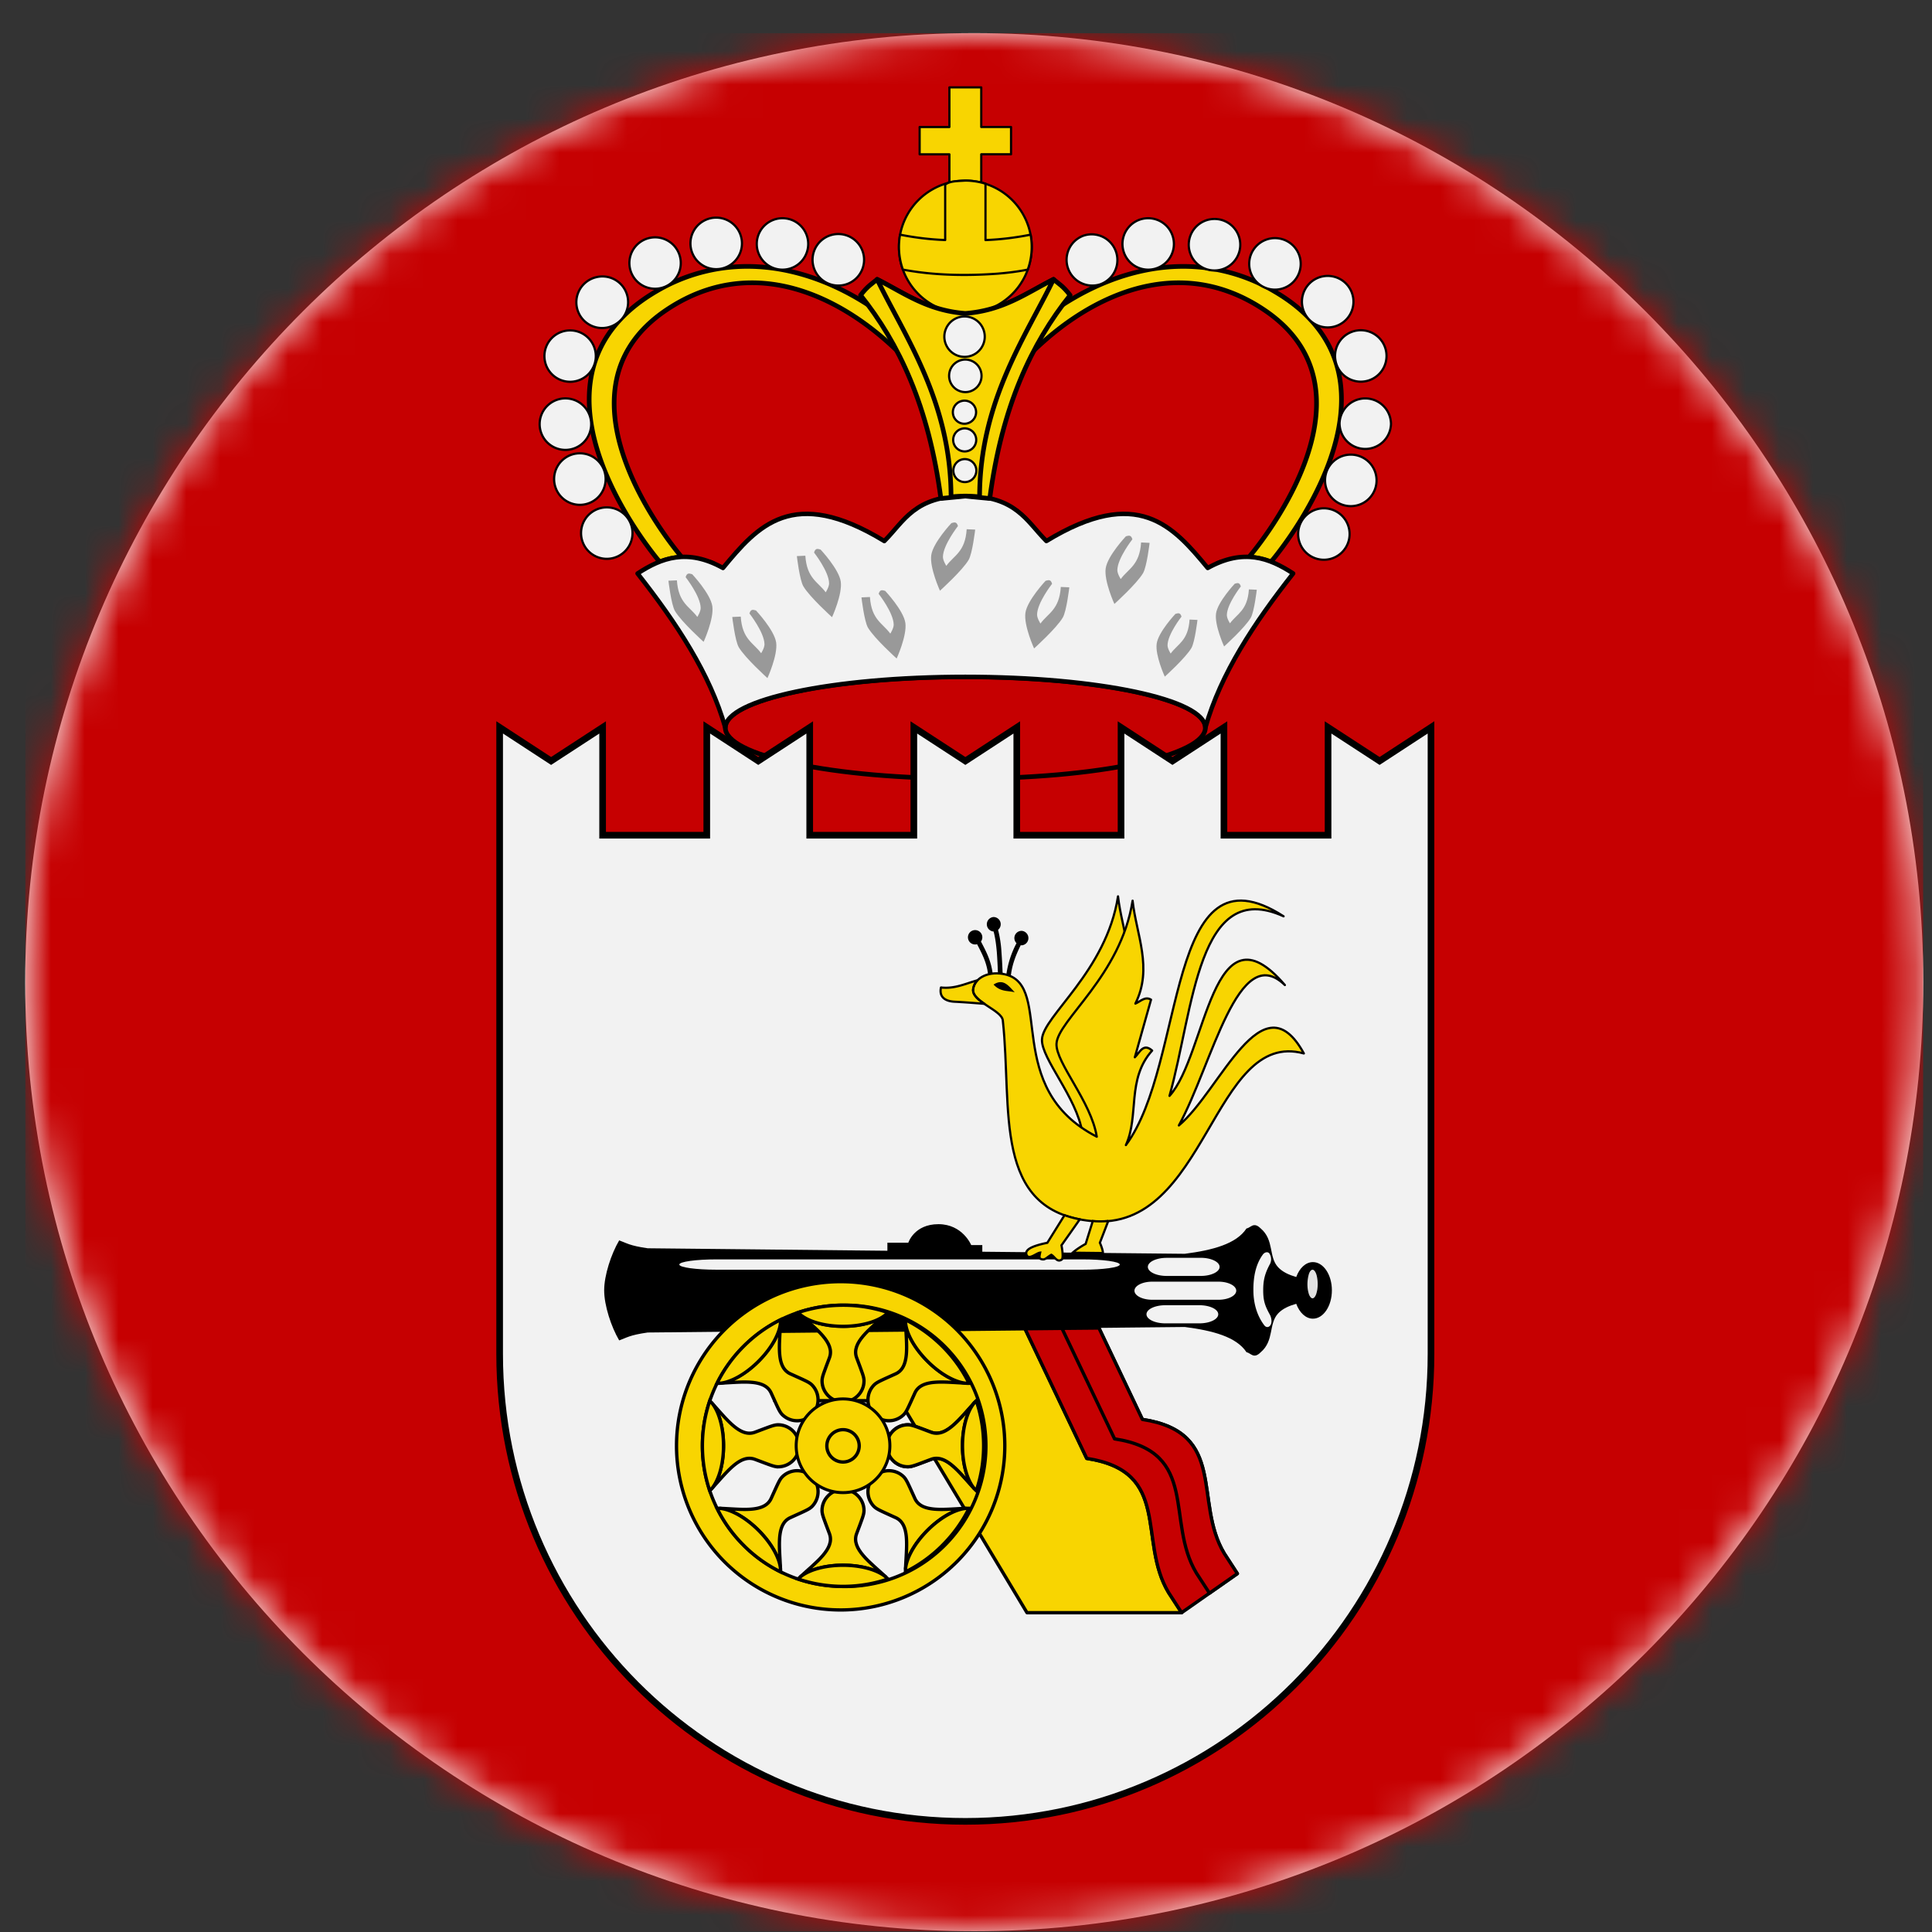
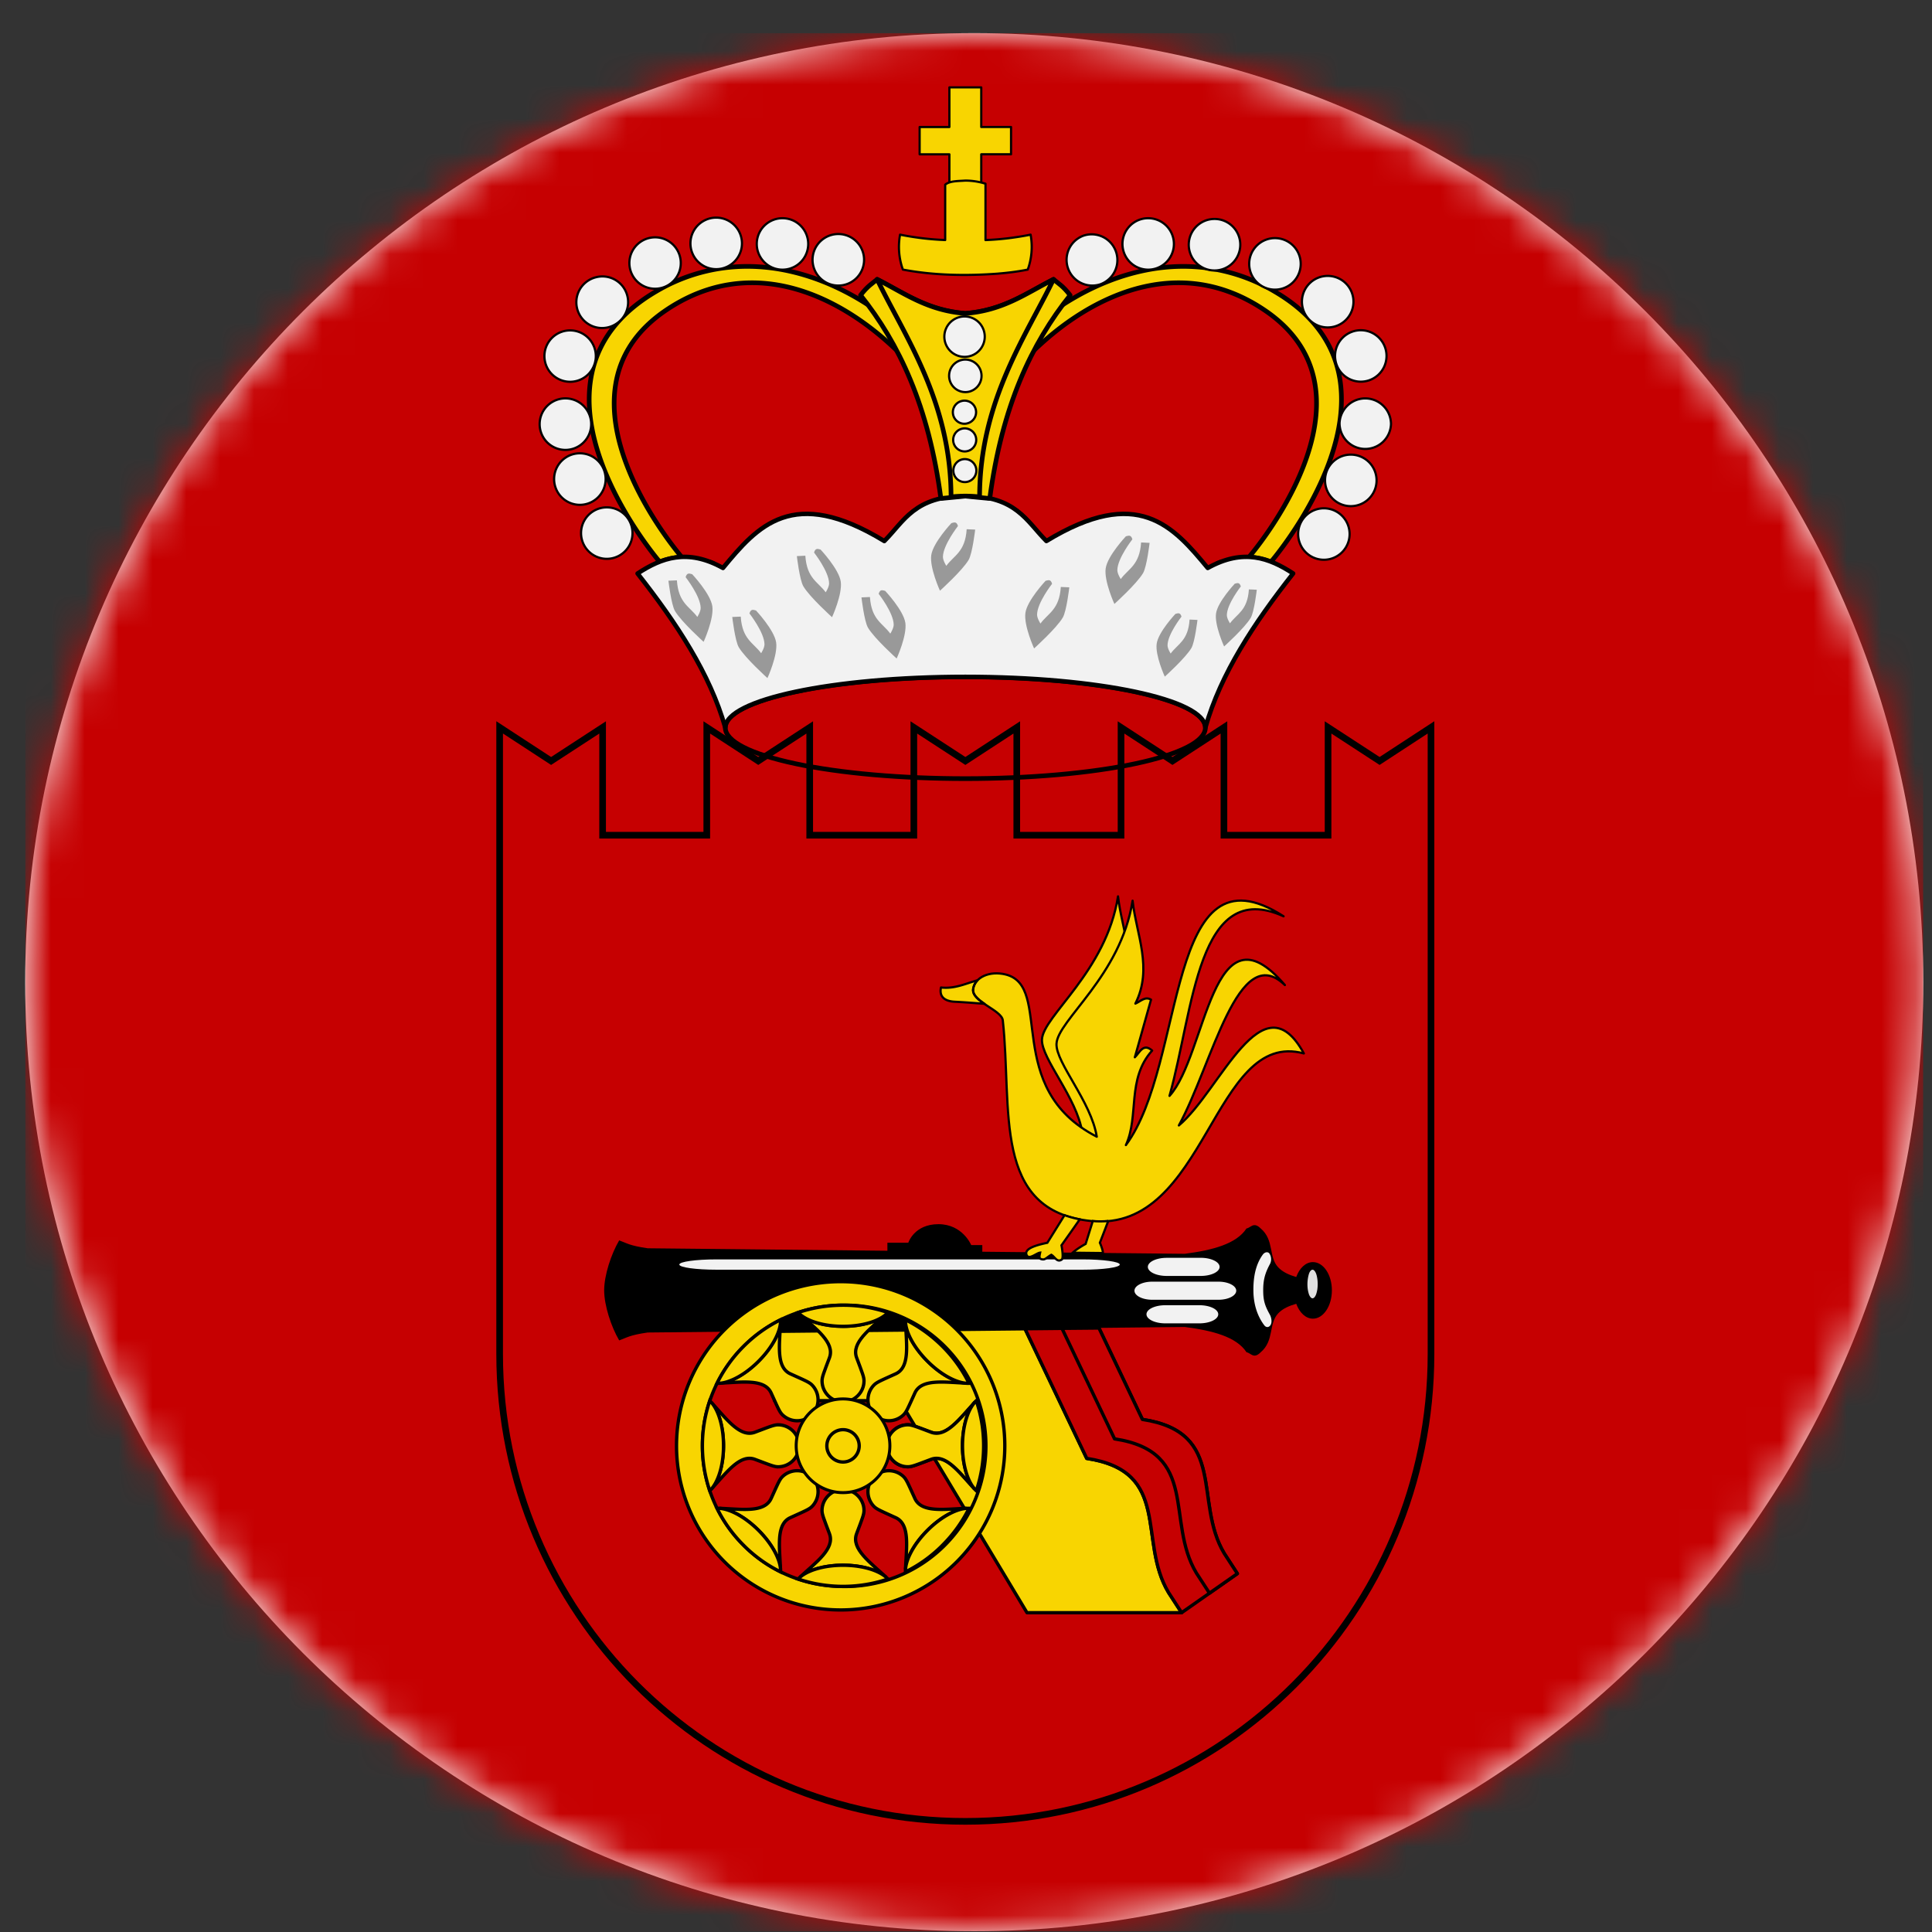
<svg xmlns="http://www.w3.org/2000/svg" width="57" height="57" fill="none" viewBox="0 0 57 57">
  <rect x="0" y="0" width="57" height="57" fill="#333333" stroke="none" />
  <g clip-path="url(#a)">
    <path fill="#fff" d="M56.743 28.977c0-15.464-12.536-28-28-28s-28 12.536-28 28 12.536 28 28 28 28-12.536 28-28" />
    <mask id="b" width="57" height="57" x="0" y="0" maskUnits="userSpaceOnUse" style="mask-type:alpha">
      <circle cx="28.743" cy="28.977" r="28" fill="#d9d9d9" />
    </mask>
    <g mask="url(#b)">
      <path fill="#c60001" d="M160.047-5.07H-3.8V104.16h163.847z" />
      <path fill="#c60001" d="M22.124 8.344c-.821.011-1.664.256-2.49.819-3.668 2.5.48 7.274.48 7.274l.002.002c.363-.015.762.074 1.213.325 1.022-1.235 2.061-2.44 4.76-.795.587-.587.894-1.33 2.391-1.33 1.498 0 1.805.743 2.392 1.33 2.699-1.646 3.737-.44 4.76.795.451-.25.85-.34 1.213-.325l.002-.002s4.148-4.774.48-7.274c-.826-.563-1.669-.808-2.49-.819-2.932-.04-5.601 2.894-6.357 4.928-.755-2.034-3.425-4.968-6.357-4.928" />
      <path fill="#f8d501" stroke="#000" stroke-linejoin="round" stroke-width=".137" d="M22.089 7.86a5.26 5.26 0 0 0-2.735.74c-4.498 2.637.11 7.977.11 7.977h.003c.205-.08.42-.13.649-.139l-.002-.002s-4.148-4.774-.48-7.274c.826-.562 1.668-.807 2.49-.819 2.931-.04 5.601 2.895 6.356 4.928.756-2.033 3.425-4.968 6.357-4.928.821.012 1.664.257 2.49.82 3.668 2.5-.48 7.273-.48 7.273l-.002.002c.228.01.444.06.649.14h.002s4.608-5.34.11-7.977a5.26 5.26 0 0 0-2.734-.741c-2.953.021-5.651 2.463-6.392 4.455-.74-1.992-3.439-4.434-6.391-4.455Zm-1.148 8.723q.054.02.11.043-.055-.024-.11-.043Zm15.079 0q-.056.02-.11.043.055-.024.11-.043Z" />
      <path fill="#c60001" stroke="#000" stroke-linejoin="round" stroke-width=".137" d="M35.562 21.47c0 .198-.182.393-.538.575s-.878.348-1.535.487c-.658.14-1.439.25-2.298.326-.86.075-1.78.114-2.71.114s-1.852-.039-2.711-.114c-.86-.076-1.64-.186-2.298-.326-.657-.14-1.179-.305-1.535-.487s-.538-.377-.538-.575.182-.392.538-.574.878-.348 1.535-.487c.658-.14 1.439-.25 2.298-.326.86-.075 1.78-.114 2.71-.114s1.852.039 2.711.114c.86.076 1.64.186 2.298.326.657.14 1.179.305 1.535.487s.538.377.538.575Z" />
      <path fill="#f2f2f2" stroke="#000" stroke-linejoin="round" stroke-width=".131" d="M28.48 14.633c-1.497 0-1.804.742-2.39 1.33-2.7-1.647-3.739-.441-4.76.794-1.054-.585-1.816-.298-2.52.163 1.15 1.463 2.137 2.955 2.589 4.55 0-.83 3.17-1.501 7.081-1.501s7.082.671 7.082 1.5c.452-1.594 1.438-3.086 2.59-4.55-.705-.46-1.467-.747-2.52-.162-1.023-1.235-2.061-2.44-4.76-.795-.587-.587-.894-1.33-2.392-1.33Z" />
      <path fill="#f2f2f2" stroke="#000" stroke-linejoin="round" stroke-width=".065" d="M39.817 15.728a.759.759 0 1 1-1.517 0 .759.759 0 0 1 1.517 0ZM40.612 14.134a.76.76 0 1 1-1.518 0 .76.76 0 0 1 1.518 0ZM41.039 12.486a.759.759 0 1 1-1.518 0 .759.759 0 0 1 1.517 0ZM40.407 11.215a.76.76 0 0 1-.973-.455.759.759 0 1 1 .973.455ZM38.737 9.524a.76.76 0 1 1 .908-1.218.76.76 0 0 1-.908 1.218ZM38.262 8.184a.76.76 0 1 1-1.26-.848.76.76 0 0 1 1.26.848ZM36.591 7.181a.76.76 0 1 1-1.518 0 .76.76 0 0 1 1.518 0ZM34.634 7.197a.759.759 0 1 1-1.518 0 .759.759 0 0 1 1.518 0ZM32.485 8.38a.759.759 0 1 1-.516-1.428.759.759 0 0 1 .516 1.427ZM17.143 15.728a.759.759 0 1 0 1.518 0 .759.759 0 0 0-1.518 0ZM16.348 14.134a.76.76 0 1 0 1.52 0 .76.76 0 0 0-1.52 0ZM15.922 12.486a.76.76 0 1 0 1.519 0 .76.76 0 0 0-1.519 0ZM16.553 11.215a.758.758 0 1 0 .517-1.425.758.758 0 0 0-.517 1.425ZM18.223 9.524a.758.758 0 0 0-.64-1.344.76.76 0 1 0 .64 1.344ZM18.698 8.184a.758.758 0 1 0 1.258-.847.758.758 0 0 0-1.258.847ZM20.37 7.181a.76.76 0 1 0 1.52 0 .76.76 0 0 0-1.52 0ZM22.327 7.197a.759.759 0 1 0 1.518 0 .759.759 0 0 0-1.518 0ZM24.475 8.38a.76.76 0 1 0 .516-1.43.76.76 0 0 0-.516 1.43Z" />
      <path fill="#f8d501" stroke="#000" stroke-linejoin="round" stroke-width=".137" d="M25.879 8.242c-.154.131-.28.194-.49.468 1.135 1.42 2.011 3.274 2.37 5.997l.722-.07.72.07c.36-2.723 1.236-4.578 2.371-5.997-.21-.274-.336-.337-.49-.468-.797.404-1.484.92-2.601 1.005-1.118-.084-1.804-.601-2.602-1.005Z" />
      <path fill="#f8d501" stroke="#000" stroke-linejoin="round" stroke-width=".065" d="M28.01 2.578v1.169h-.878v.806h.878v.839h.94v-.84h.879v-.805h-.879V2.578z" />
-       <path fill="#f8d501" stroke="#000" stroke-linejoin="round" stroke-width=".065" d="M30.439 7.288a1.959 1.959 0 1 1-3.918.002 1.959 1.959 0 0 1 3.918-.002Z" />
      <path fill="#f8d501" stroke="#000" stroke-linejoin="round" stroke-width=".137" d="M25.879 8.242c.79 1.642 2.175 3.578 2.18 6.418a3.8 3.8 0 0 1 .842 0c.006-2.84 1.39-4.776 2.18-6.418-.797.404-1.483.92-2.6 1.005-1.118-.084-1.805-.601-2.602-1.005Z" />
      <path fill="#f8d501" stroke="#000" stroke-linejoin="round" stroke-width=".065" d="M28.48 5.328c-.19.015-.461.005-.594.121v1.633a8.4 8.4 0 0 1-1.331-.159c-.064.343-.035.703.083 1.031.919.173 1.862.188 2.792.12.3-.025.598-.06.892-.12.119-.328.147-.688.084-1.031a8.4 8.4 0 0 1-1.331.16V5.42a2 2 0 0 0-.595-.092Z" />
      <path fill="#999" d="M30.848 17.136s-.543.577-.595.945c-.054.372.256 1.05.256 1.05s.66-.594.846-.91c.112-.189.193-.893.193-.893l-.251-.011c-.043.674-.375.771-.6 1.08 0 0-.101-.154-.1-.263.003-.35.443-.91.443-.91-.042-.148-.12-.104-.192-.088M33.216 15.824s-.542.576-.595.945c-.053.372.257 1.05.257 1.05s.66-.595.846-.91c.111-.189.193-.893.193-.893l-.251-.012c-.044.674-.375.772-.601 1.08 0 0-.1-.154-.1-.263.004-.35.444-.91.444-.91-.043-.148-.12-.103-.193-.088M34.679 18.111s-.504.535-.553.878c-.05.345.239.974.239.974s.612-.551.785-.844c.103-.176.179-.83.179-.83l-.233-.01c-.04.626-.348.716-.558 1.002 0 0-.093-.143-.092-.244.003-.325.412-.845.412-.845-.04-.137-.112-.096-.18-.08M36.43 17.22s-.504.536-.553.878c-.05.346.238.975.238.975s.613-.552.785-.845c.104-.175.179-.829.179-.829l-.233-.01c-.04.625-.348.715-.558 1.001 0 0-.093-.142-.092-.243.003-.325.412-.845.412-.845-.04-.137-.112-.096-.179-.081M28.07 15.433s-.542.576-.595.945c-.053.372.257 1.05.257 1.05s.66-.594.846-.91c.111-.189.193-.893.193-.893l-.251-.011c-.043.674-.375.77-.601 1.08 0 0-.1-.155-.1-.264.004-.35.444-.91.444-.91-.043-.148-.12-.103-.193-.087M26.116 17.433s.542.576.595.945c.053.372-.257 1.05-.257 1.05s-.66-.594-.846-.91c-.111-.189-.192-.893-.192-.893l.25-.011c.044.674.375.77.601 1.08 0 0 .1-.155.1-.264-.004-.35-.444-.91-.444-.91.043-.148.12-.103.193-.087M24.21 16.214s.542.577.595.945c.053.373-.257 1.05-.257 1.05s-.66-.594-.846-.91c-.111-.188-.192-.892-.192-.892l.25-.012c.044.674.375.771.601 1.08 0 0 .1-.154.1-.263-.004-.35-.444-.91-.444-.91.043-.148.12-.104.193-.088M22.304 18.011s.542.577.595.945c.053.372-.257 1.05-.257 1.05s-.66-.594-.846-.91c-.111-.189-.192-.893-.192-.893l.25-.011c.044.674.375.771.602 1.08 0 0 .1-.154.099-.263-.004-.35-.444-.91-.444-.91.043-.148.12-.104.193-.088M20.421 16.94s.542.577.595.946c.053.372-.257 1.05-.257 1.05s-.66-.594-.846-.91c-.11-.189-.192-.893-.192-.893l.25-.011c.044.674.376.77.602 1.079 0 0 .1-.154.099-.263-.003-.35-.444-.91-.444-.91.043-.148.12-.103.193-.087" />
      <path fill="#f2f2f2" stroke="#000" stroke-linejoin="round" stroke-width=".065" d="M28.683 10.484a.596.596 0 1 1-.405-1.12.596.596 0 0 1 .405 1.12ZM28.643 11.54a.48.48 0 0 1-.641-.473.478.478 0 0 1 .832-.301.48.48 0 0 1-.19.773ZM28.596 12.47a.34.34 0 1 1-.23-.637.34.34 0 0 1 .23.638ZM28.596 13.291a.34.34 0 1 1-.232-.638.34.34 0 0 1 .232.638ZM28.596 14.197a.339.339 0 1 1-.23-.637.339.339 0 0 1 .23.637Z" />
-       <path fill="#f2f2f2" d="M14.741 21.46v18.486c0 7.616 6.151 13.79 13.74 13.79 7.587 0 13.738-6.174 13.738-13.79V21.46l-1.517.991-1.52-.99v3.18H36.11v-3.18l-1.519.99-1.517-.99v3.18h-3.076v-3.18l-1.517.99-1.52-.99v3.18h-3.072v-3.18l-1.518.99-1.519-.99v3.18h-3.073v-3.18l-1.52.99z" />
      <path stroke="#000" stroke-width=".196" d="M14.741 21.46v18.486c0 7.616 6.151 13.79 13.74 13.79 7.587 0 13.738-6.174 13.738-13.79V21.46l-1.517.991-1.52-.99v3.18H36.11v-3.18l-1.519.99-1.517-.99v3.18h-3.076v-3.18l-1.517.99-1.52-.99v3.18h-3.072v-3.18l-1.518.99-1.519-.99v3.18h-3.073v-3.18l-1.52.99z" />
      <path fill="#000" d="M27.686 36.117c-.716 0-.888.547-.888.547h-.617v.237l-7.072-.073c-.545-.078-.62-.155-.841-.233-.237.403-.443 1.031-.443 1.474s.206 1.074.443 1.477c.22-.078.296-.155.841-.233l15.847-.163c.82.106 1.522.29 1.82.745.132.023.209.212.42 0 .402-.343.226-.835.512-1.144.132-.142.323-.225.535-.285.095.26.28.439.492.439.31 0 .56-.375.56-.836s-.25-.833-.56-.833c-.213 0-.397.178-.492.44-.212-.062-.403-.147-.535-.289-.286-.308-.11-.8-.512-1.143-.08-.08-.14-.102-.192-.098-.086.005-.146.084-.229.098-.297.455-.998.641-1.82.747l-5.974-.061v-.196h-.327s-.252-.617-.968-.617" />
      <path fill="#fff" d="M38.876 37.882q0 .084-.011.162a1 1 0 0 1-.033.136.3.3 0 0 1-.05.092q-.027.031-.058.032-.03 0-.058-.032a.3.3 0 0 1-.05-.092 1 1 0 0 1-.032-.136 1.1 1.1 0 0 1 .033-.46q.02-.059.049-.091.028-.032.058-.032t.058.032a.3.3 0 0 1 .05.091q.021.06.032.137.012.078.012.161" opacity=".881" />
      <path fill="#f2f2f2" d="M31.947 37.156H21.132c-.602 0-1.09.068-1.09.152s.488.152 1.09.152h10.815c.601 0 1.09-.068 1.09-.152s-.489-.152-1.09-.152" />
      <path fill="#f8d501" stroke="#000" stroke-linejoin="round" stroke-width=".098" d="m30.237 39.203-7.384.076v2.046h3.69L30.3 47.58h4.562l-.386-.595c-.922-1.53.114-3.574-2.414-3.957l-1.821-3.825z" />
      <path fill="#c60001" stroke="#000" stroke-linejoin="round" stroke-width=".098" d="m32.422 39.18-2.181.022 1.821 3.825c2.528.383 1.492 2.426 2.414 3.957l.386.595 1.644-1.152-.386-.594c-.922-1.531.112-3.572-2.416-3.956z" />
      <path fill="#c60001" stroke="#000" stroke-linejoin="round" stroke-width=".098" d="m32.422 39.18-1.091.01 1.552 3.261c2.528.384 1.492 2.427 2.414 3.958l.386.594.823-.576-.386-.594c-.922-1.531.112-3.572-2.416-3.956z" />
      <path fill="#f8d501" stroke="#000" stroke-width=".098" d="M24.873 37.813a4.843 4.843 0 1 0-.002 9.685 4.843 4.843 0 0 0 .001-9.685Zm0 .694a4.15 4.15 0 1 1 0 8.299 4.15 4.15 0 0 1 0-8.3Z" />
      <path fill="#f8d501" stroke="#000" stroke-width=".098" d="M23.6 38.773c.473.44 1.038.838.872 1.283-.168.45-.219.565-.219.686 0 .342.285.619.618.619.334 0 .62-.277.62-.619 0-.121-.05-.236-.218-.686-.166-.445.399-.843.872-1.283-.24.21-.719.356-1.273.356s-1.032-.145-1.272-.356Z" />
      <path fill="#f8d501" stroke="#000" stroke-width=".098" d="M24.872 38.508c-.463 0-.909.076-1.325.216.216.238.728.407 1.325.407.599 0 1.11-.168 1.326-.407a4.1 4.1 0 0 0-1.326-.216ZM28.753 41.383c-.44.472-.838 1.038-1.283.872-.45-.168-.565-.219-.686-.219a.623.623 0 0 0-.619.618c0 .334.277.62.62.62.12 0 .235-.05.685-.219.445-.166.843.4 1.283.872-.21-.24-.356-.718-.356-1.272s.145-1.033.356-1.272Z" />
      <path fill="#f8d501" stroke="#000" stroke-width=".098" d="M29.02 42.653c0-.463-.076-.909-.216-1.325-.238.216-.407.728-.407 1.325 0 .599.168 1.11.407 1.326.14-.417.216-.862.216-1.326ZM23.6 46.533c.472-.44 1.038-.838.872-1.283-.169-.45-.22-.565-.22-.686 0-.342.285-.619.619-.619s.62.277.62.62c0 .12-.05.235-.219.685-.166.445.4.843.872 1.283-.24-.21-.718-.356-1.272-.356s-1.033.145-1.272.356Z" />
      <path fill="#f8d501" stroke="#000" stroke-width=".098" d="M24.872 46.803c-.463 0-.909-.077-1.325-.217.216-.238.727-.406 1.325-.406s1.11.167 1.325.406c-.416.14-.861.217-1.325.217ZM28.753 41.383c-.44.472-.838 1.038-1.283.872-.45-.168-.565-.219-.686-.219a.623.623 0 0 0-.619.618c0 .334.277.62.62.62.12 0 .235-.05.685-.219.445-.166.843.4 1.283.872-.21-.24-.356-.718-.356-1.272s.145-1.033.356-1.272Z" />
      <path fill="#f8d501" stroke="#000" stroke-width=".098" d="M29.02 42.653c0-.463-.076-.909-.216-1.325-.238.216-.407.728-.407 1.325 0 .599.168 1.11.407 1.326.14-.417.216-.862.216-1.326ZM20.99 43.927c.44-.472.838-1.038 1.283-.872.45.168.565.22.686.22a.623.623 0 0 0 .619-.619.625.625 0 0 0-.619-.62c-.121 0-.236.05-.686.219-.445.166-.843-.4-1.282-.872.21.24.355.718.355 1.272s-.145 1.033-.355 1.272Z" />
      <path fill="#f8d501" stroke="#000" stroke-width=".098" d="M20.723 42.653c0 .464.076.91.217 1.326.238-.216.406-.728.406-1.326s-.168-1.11-.406-1.325c-.14.416-.217.862-.217 1.325ZM21.228 40.807c.645-.023 1.326-.142 1.523.29.2.438.245.554.33.64a.623.623 0 0 0 .875 0 .625.625 0 0 0 .001-.875c-.085-.086-.202-.131-.64-.33-.431-.198-.313-.879-.29-1.524-.02.318-.257.76-.648 1.15-.392.392-.833.628-1.151.649Z" />
      <path fill="#f8d501" stroke="#000" stroke-width=".098" d="M21.939 39.722a4.1 4.1 0 0 0-.784 1.09c.32.015.802-.227 1.224-.65.423-.423.666-.903.65-1.224a4.1 4.1 0 0 0-1.09.784ZM28.515 40.807c-.645-.023-1.326-.142-1.523.29-.2.438-.245.554-.33.64a.623.623 0 0 1-.875 0 .625.625 0 0 1-.001-.875c.086-.086.202-.131.64-.33.432-.198.313-.879.29-1.524.02.318.257.76.648 1.15.392.392.833.628 1.151.649Z" />
      <path fill="#f8d501" stroke="#000" stroke-width=".098" d="M27.805 39.722c.328.327.589.696.784 1.09-.321.015-.802-.227-1.224-.65-.423-.423-.666-.903-.65-1.224.393.195.762.456 1.09.784ZM21.228 44.5c.645.023 1.326.142 1.523-.29.2-.437.245-.554.33-.64a.623.623 0 0 1 .875 0 .625.625 0 0 1 .001.876c-.085.085-.202.13-.64.33-.431.197-.313.878-.29 1.523-.02-.318-.257-.76-.648-1.15-.392-.392-.833-.628-1.151-.649Z" />
      <path fill="#f8d501" stroke="#000" stroke-width=".098" d="M21.939 45.59a4.1 4.1 0 0 1-.784-1.09c.32-.015.802.228 1.224.65.423.424.666.904.65 1.225a4.1 4.1 0 0 1-1.09-.784ZM28.515 44.5c-.645.023-1.326.142-1.523-.29-.2-.437-.245-.554-.33-.64a.623.623 0 0 0-.875 0 .625.625 0 0 0-.001.876c.086.085.202.13.64.33.432.197.313.878.29 1.523.02-.318.257-.76.648-1.15.392-.392.833-.628 1.151-.649Z" />
      <path fill="#f8d501" stroke="#000" stroke-width=".098" d="M27.805 45.59c.328-.327.589-.696.784-1.09-.321-.015-.802.228-1.224.65-.423.424-.666.904-.65 1.225a4.1 4.1 0 0 0 1.09-.784Z" />
      <path fill="#f8d501" stroke="#000" stroke-width=".088" d="M26.254 42.655a1.382 1.382 0 1 1-2.764 0 1.382 1.382 0 0 1 2.764 0Z" />
      <path fill="#f8d501" stroke="#000" stroke-width=".098" d="M25.349 42.657a.477.477 0 1 1-.954 0 .477.477 0 0 1 .954 0Z" />
      <path fill="#f8d501" stroke="#000" stroke-linejoin="round" stroke-width=".065" d="M32.985 26.445c-.344 2.216-2.219 3.534-2.244 4.225-.02.565 1.028 1.708 1.189 2.739l.857.247.139-.435c.166-.776.001-1.645.637-2.353-.262-.232-.364.055-.51.199l.478-1.701c-.179-.107-.312.054-.462.116.523-1.047.027-2.03-.084-3.037Z" />
      <path fill="#f8d501" d="M32.358 33.537c-.16-1.032-1.208-2.175-1.188-2.74.025-.691 1.9-2.009 2.245-4.224.11 1.006.605 1.99.082 3.036.15-.062.284-.222.462-.116l-.478 1.7c.146-.144.249-.43.511-.198-.758.843-.376 1.918-.775 2.789 1.8-2.42 1.148-9.008 4.653-6.75-2.536-1.153-2.649 2.74-3.366 5.298 1.101-1.207 1.243-5.797 3.404-3.27-1.383-1.34-2.139 2.336-3.128 4.142 1.23-1.028 2.459-4.368 3.688-2.124-2.694-.738-2.855 5.28-6.273 4.944-2.94-.289-2.324-3.311-2.609-5.92-.033-.306-.93-.554-.875-.924.054-.356.492-.544.958-.43 1.425.353-.107 3.35 2.69 4.786" />
      <path fill="#f8d501" stroke="#000" stroke-linejoin="round" stroke-width=".065" d="M28.838 28.922c-.348.095-.668.258-1.076.212-.076.355.239.413.404.42.251.013.55.035.88.062-.194-.132-.36-.273-.335-.439a.47.47 0 0 1 .127-.255Z" />
-       <path fill="#000" d="M29.313 29.048c.294-.193.45.047.625.227-.208-.054-.417-.005-.625-.227M29.314 27.055a.214.214 0 0 0 0 .427c.045.163.077.386.096.616.016.216.025.426.032.619q.069.003.139.014c-.008-.196-.017-.415-.035-.643a3.4 3.4 0 0 0-.1-.655.213.213 0 0 0-.133-.378m-.544.386a.212.212 0 1 0 .058.416c.15.29.283.538.324.889a1 1 0 0 1 .135-.025c-.047-.378-.192-.65-.345-.943a.212.212 0 0 0-.172-.337m1.373.022a.214.214 0 0 0-.215.212c0 .06.025.113.063.152a2.8 2.8 0 0 0-.3.927 1 1 0 0 1 .131.049c.037-.346.155-.637.294-.917.009 0 .018.004.027.004a.214.214 0 0 0 0-.427" />
      <path stroke="#000" stroke-linejoin="round" stroke-width=".065" d="M32.358 33.537c-.16-1.032-1.208-2.175-1.188-2.74.025-.691 1.9-2.009 2.245-4.224.11 1.006.605 1.99.082 3.036.15-.062.284-.222.462-.116l-.478 1.7c.146-.144.249-.43.511-.198-.758.843-.376 1.918-.775 2.789 1.8-2.42 1.148-9.008 4.653-6.75-2.536-1.153-2.649 2.74-3.366 5.298 1.101-1.207 1.243-5.797 3.404-3.27-1.383-1.34-2.139 2.336-3.128 4.142 1.23-1.028 2.459-4.368 3.688-2.124-2.694-.738-2.855 5.28-6.273 4.944-2.94-.289-2.324-3.311-2.609-5.92-.033-.306-.93-.554-.875-.924.054-.356.492-.544.958-.43 1.425.353-.107 3.35 2.69 4.786Z" />
      <path fill="#f8d501" stroke="#000" stroke-width=".065" d="M32.697 36.023a2.6 2.6 0 0 1-.457.002l-.21.674s-.231.124-.384.26l.894.01c-.002-.109-.09-.304-.09-.304s.137-.352.247-.642ZM31.407 35.852l-.507.814c-.318.067-.668.165-.619.34.056.195.296-.04.407-.05-.028.129-.043.189.077.2.08.008.137-.073.252-.136.103.055.17.245.314.136.053-.077-.014-.416-.014-.416s.383-.539.54-.766a3 3 0 0 1-.45-.122Z" />
      <path fill="#f2f2f2" d="M37.256 37.016c-.171.235-.252.529-.272.857-.007.1-.007.264.002.364.028.327.133.625.315.864.061.08.153.063.195-.029.032-.07.017-.199-.032-.287-.112-.202-.17-.34-.189-.548-.009-.1-.009-.264.002-.364.022-.223.088-.39.194-.587a.31.31 0 0 0-.02-.304c-.042-.058-.136-.047-.195.034M35.425 37.11H34.42c-.307 0-.555.12-.555.267s.248.267.555.267h1.006c.307 0 .556-.12.556-.267s-.249-.268-.556-.268M35.385 38.508H34.38c-.307 0-.555.12-.555.267s.248.268.555.268h1.006c.307 0 .556-.12.556-.268 0-.147-.249-.267-.556-.267M35.948 37.813h-1.953c-.29 0-.525.12-.525.267s.235.267.526.267h1.952c.29 0 .525-.12.525-.267s-.235-.267-.525-.267" opacity=".999" />
    </g>
  </g>
  <defs>
    <clipPath id="a">
      <path fill="#fff" d="M.743.977h56v56h-56z" />
    </clipPath>
  </defs>
</svg>